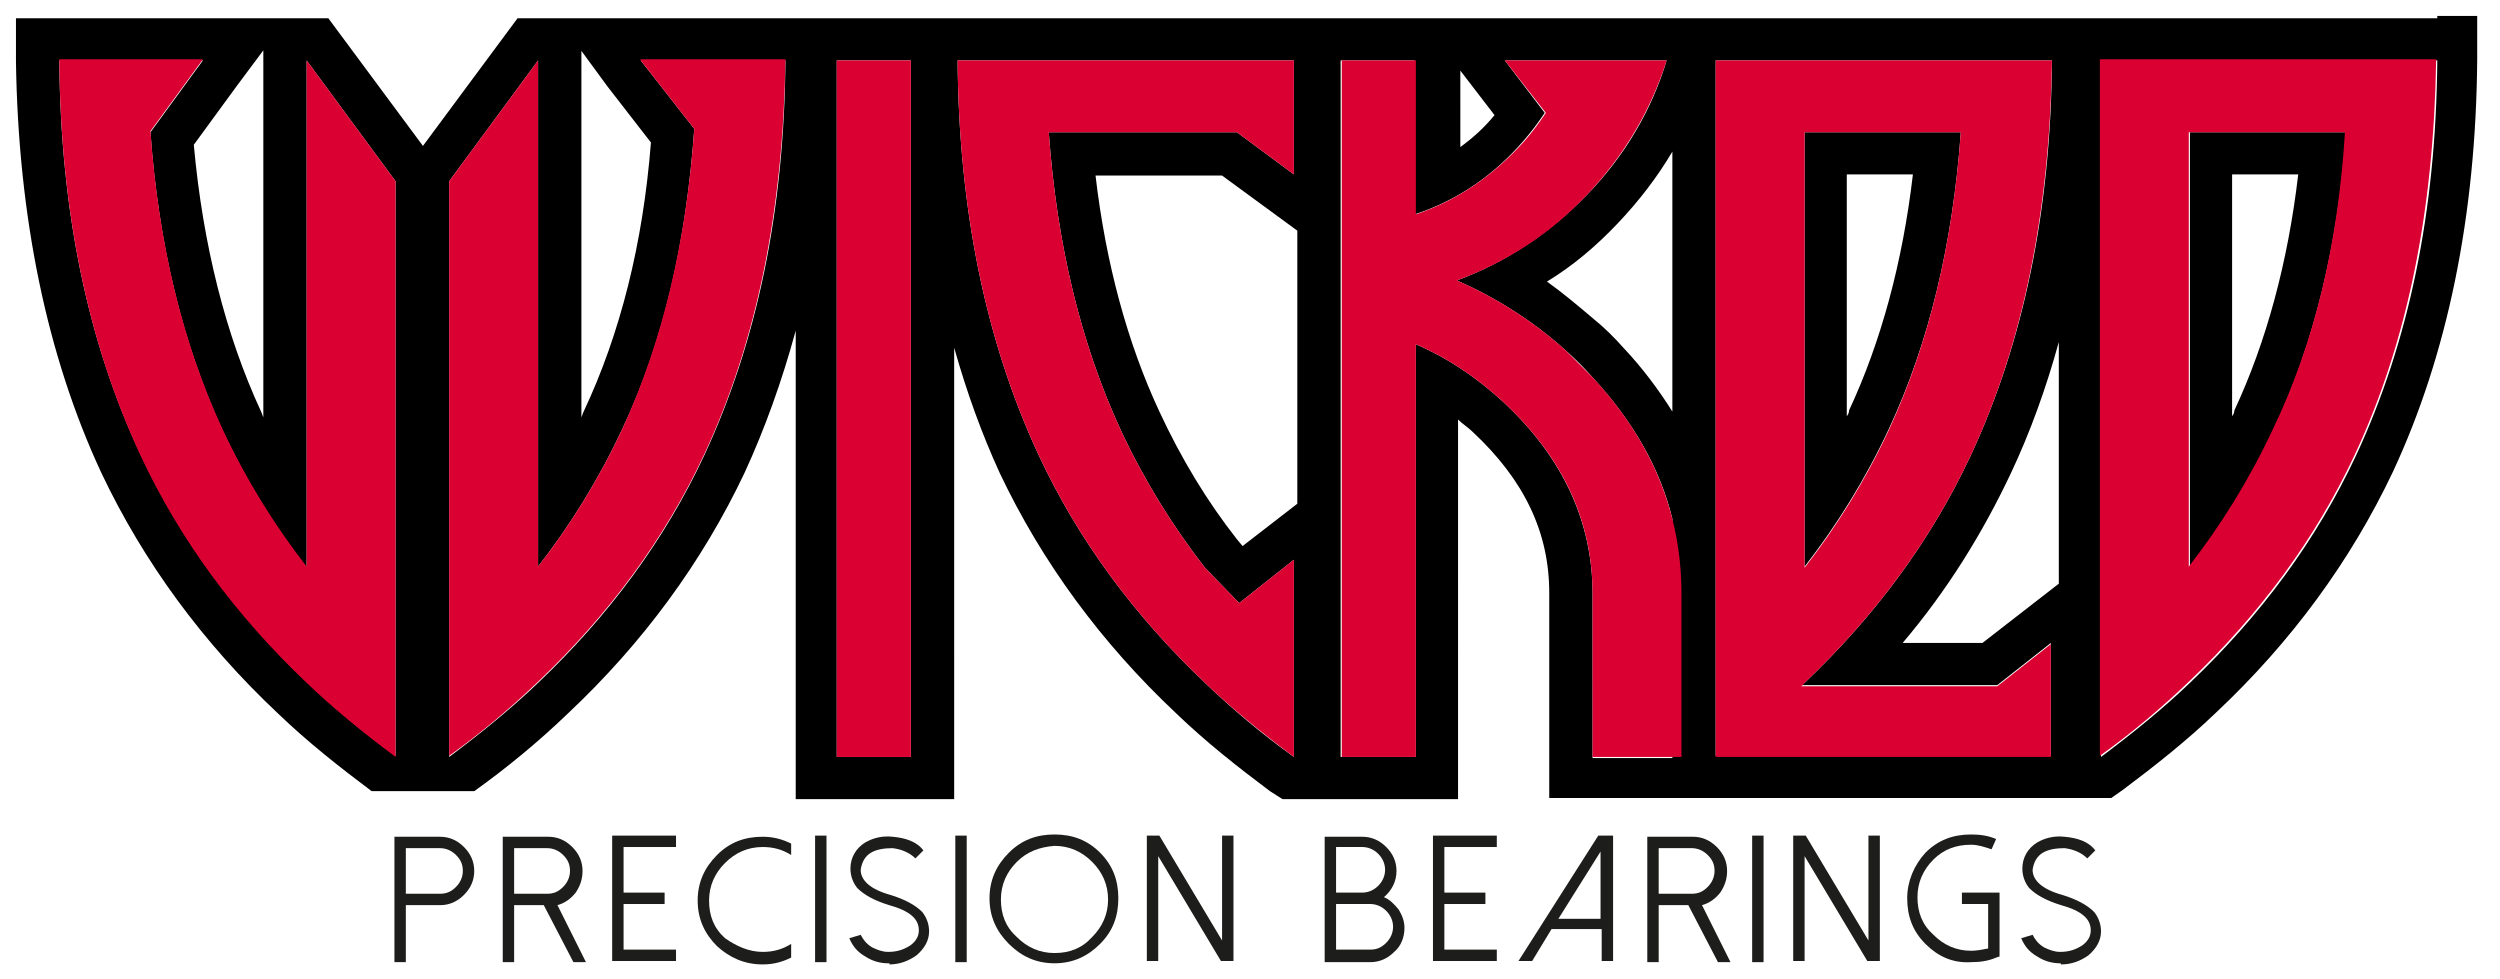
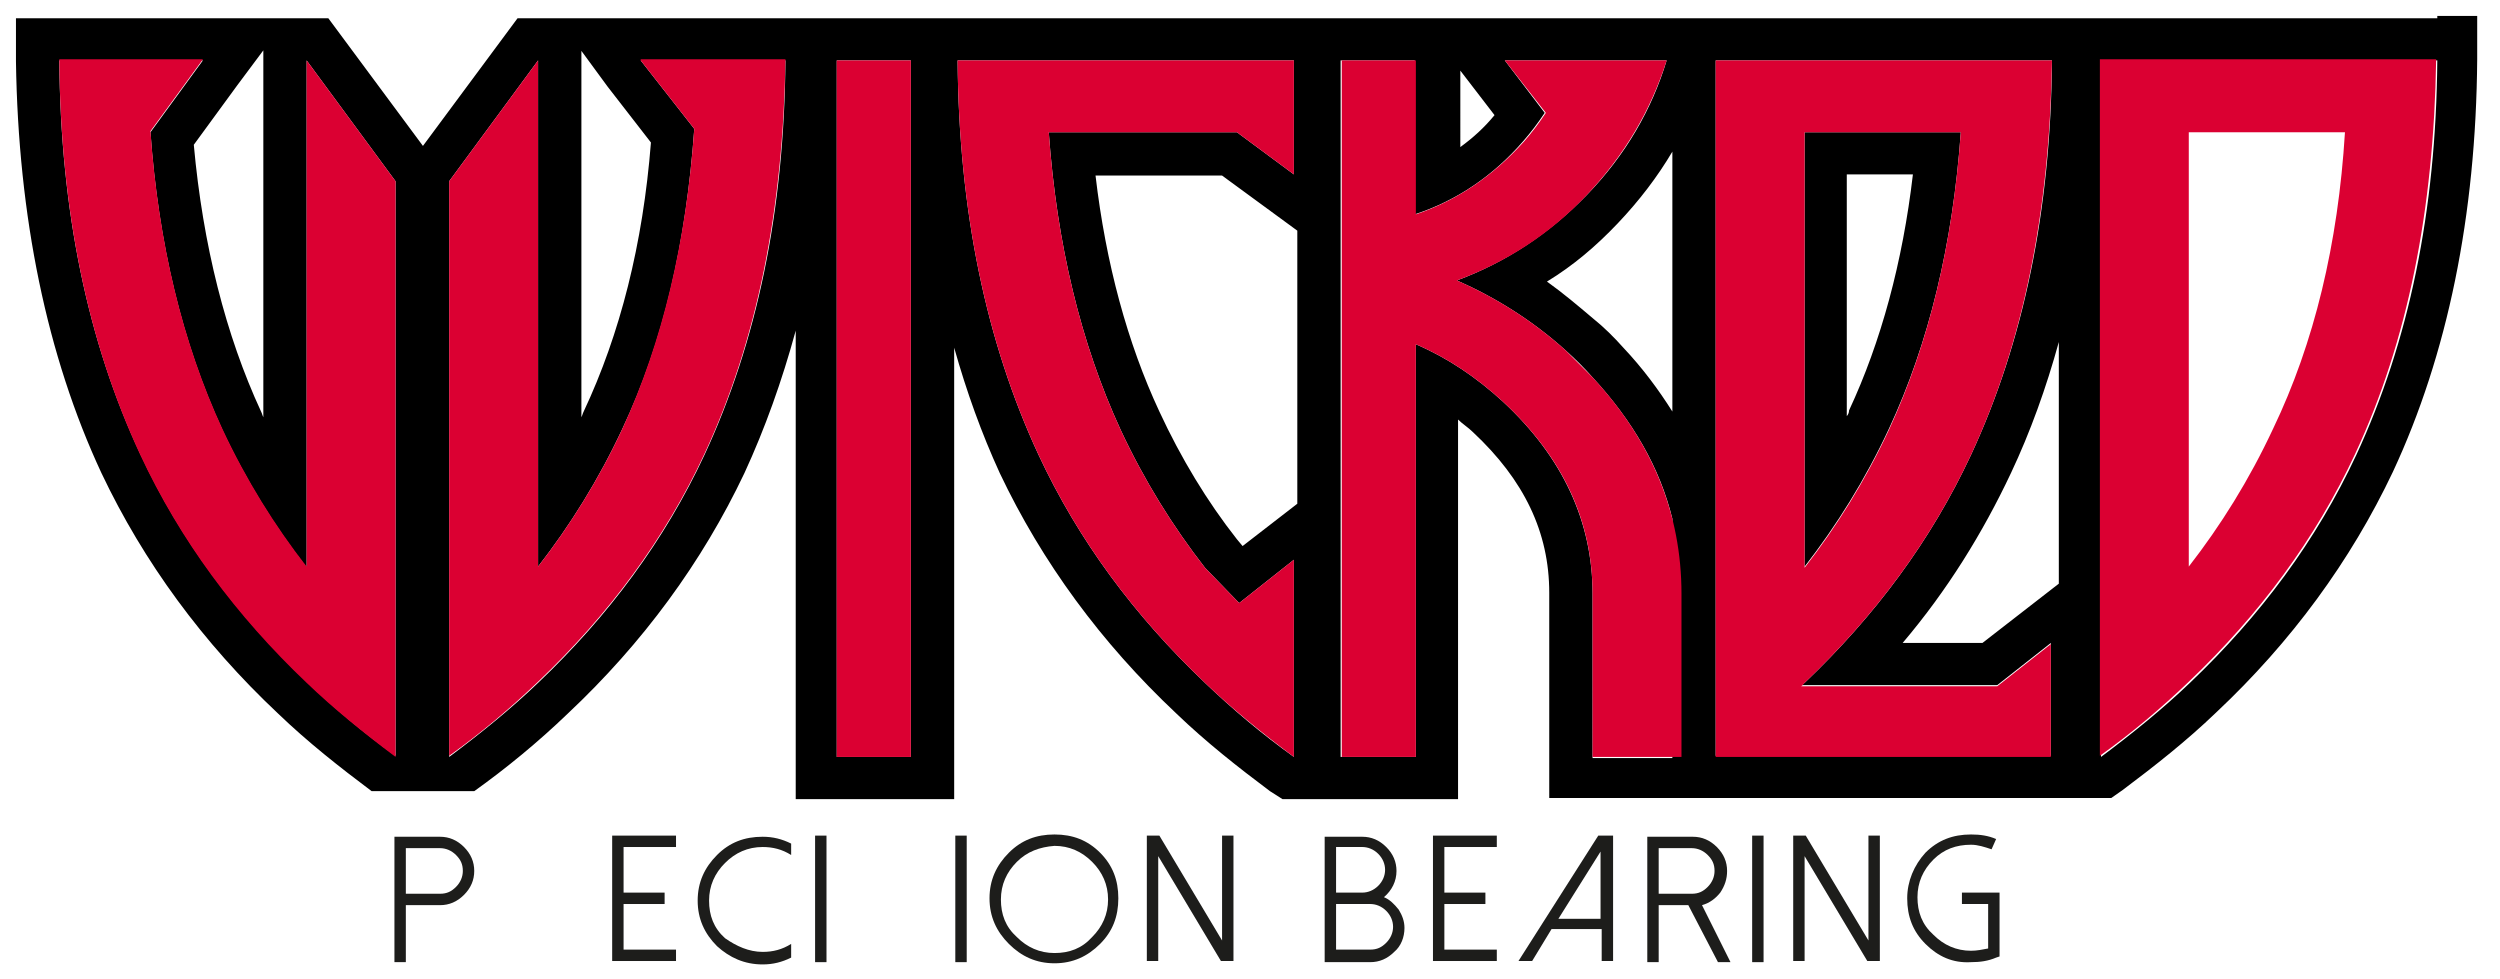
<svg xmlns="http://www.w3.org/2000/svg" version="1.1" id="Слой_1" x="0px" y="0px" viewBox="0 0 219.3 85.9" style="enable-background:new 0 0 219.3 85.9;" xml:space="preserve">
  <style type="text/css">
	.st0{fill:#1D1D1B;}
	.st1{fill:#DB0032;}
</style>
  <g>
    <g>
      <path class="st0" d="M35.6,84.4h-1v-11h4c0.8,0,1.5,0.3,2.1,0.9c0.6,0.6,0.9,1.3,0.9,2.1c0,0.8-0.3,1.5-0.9,2.1    c-0.6,0.6-1.3,0.9-2.1,0.9h-3V84.4z M35.6,78.4h3c0.6,0,1-0.2,1.4-0.6c0.4-0.4,0.6-0.9,0.6-1.4c0-0.6-0.2-1-0.6-1.4    c-0.4-0.4-0.9-0.6-1.4-0.6h-3V78.4z" />
-       <path class="st0" d="M51.4,84.4h-1.1l-2.6-5h-2.6v5h-1v-11h4c0.8,0,1.5,0.3,2.1,0.9c0.6,0.6,0.9,1.3,0.9,2.1    c0,0.7-0.2,1.3-0.6,1.9c-0.4,0.5-0.9,0.9-1.6,1.1L51.4,84.4z M48,78.4c0.6,0,1-0.2,1.4-0.6c0.4-0.4,0.6-0.9,0.6-1.4    c0-0.6-0.2-1-0.6-1.4c-0.4-0.4-0.9-0.6-1.4-0.6h-2.9v4H48z" />
      <path class="st0" d="M59.3,73.3v1h-4.6v4h3.6v1h-3.6v4h4.6v1h-5.6v-11H59.3z" />
      <path class="st0" d="M66.9,83.5c0.9,0,1.7-0.2,2.5-0.7v1.2c-0.8,0.4-1.6,0.6-2.5,0.6c-1.6,0-2.9-0.6-4-1.6c-1.1-1.1-1.7-2.4-1.7-4    c0-1.6,0.6-2.9,1.7-4c1.1-1.1,2.4-1.6,4-1.6c0.9,0,1.7,0.2,2.5,0.6V75c-0.8-0.5-1.6-0.7-2.5-0.7c-1.3,0-2.4,0.5-3.3,1.4    c-0.9,0.9-1.4,2-1.4,3.3c0,1.3,0.4,2.4,1.4,3.3C64.6,83,65.7,83.5,66.9,83.5z" />
      <path class="st0" d="M71.5,73.3h1v11.1h-1V73.3z" />
-       <path class="st0" d="M77.9,84.5c-0.7,0-1.4-0.2-2-0.6c-0.7-0.4-1.1-0.9-1.4-1.6l1-0.3c0.2,0.4,0.5,0.8,1,1.1    c0.4,0.2,0.9,0.4,1.4,0.4c0.8,0,1.4-0.2,2-0.6c0.5-0.4,0.7-0.8,0.7-1.3c0-1-0.8-1.7-2.6-2.2c-1.3-0.4-2.2-0.9-2.8-1.5    c-0.4-0.5-0.6-1.1-0.6-1.7c0-1,0.5-1.8,1.3-2.3c0.7-0.4,1.5-0.6,2.4-0.5c1.1,0.1,2.1,0.4,2.7,1.2l-0.7,0.7c-0.5-0.5-1.2-0.8-2-0.9    c-0.7,0-1.4,0.1-1.9,0.4c-0.5,0.3-0.8,0.8-0.9,1.5c0,0.9,0.8,1.7,2.6,2.2c1.3,0.4,2.2,0.9,2.8,1.5c0.4,0.5,0.6,1.1,0.6,1.7    c0,0.8-0.4,1.5-1.1,2.1c-0.7,0.5-1.5,0.8-2.4,0.8C78.1,84.5,78,84.5,77.9,84.5z" />
      <path class="st0" d="M83.8,73.3h1v11.1h-1V73.3z" />
      <path class="st0" d="M88.5,82.8c-1.1-1.1-1.7-2.4-1.7-4c0-1.6,0.6-2.9,1.7-4c1.1-1.1,2.4-1.6,4-1.6c1.6,0,2.9,0.5,4,1.6    c1.1,1.1,1.6,2.4,1.6,4c0,1.6-0.5,2.9-1.6,4c-1.1,1.1-2.4,1.7-4,1.7C90.9,84.5,89.6,83.9,88.5,82.8z M89.2,75.6    c-0.9,0.9-1.4,2-1.4,3.3c0,1.3,0.4,2.4,1.4,3.3c0.9,0.9,2,1.4,3.3,1.4c1.3,0,2.4-0.4,3.3-1.4c0.9-0.9,1.4-2,1.4-3.3    c0-1.3-0.5-2.4-1.4-3.3c-0.9-0.9-2-1.4-3.3-1.4C91.2,74.3,90.1,74.7,89.2,75.6z" />
      <path class="st0" d="M108.2,73.3v11h-1.1l-5.5-9.2v9.2h-1v-11h1.1l5.5,9.2v-9.2H108.2z" />
      <path class="st0" d="M116.2,84.4v-11h3.3c0.8,0,1.5,0.3,2.1,0.9c0.6,0.6,0.9,1.3,0.9,2.1c0,0.9-0.4,1.7-1.1,2.3    c0.5,0.2,0.9,0.6,1.3,1.1c0.3,0.5,0.5,1,0.5,1.6c0,0.8-0.3,1.6-0.9,2.1c-0.6,0.6-1.3,0.9-2.1,0.9H116.2z M117.2,78.3h2.3    c0.5,0,1-0.2,1.4-0.6c0.4-0.4,0.6-0.9,0.6-1.4c0-0.5-0.2-1-0.6-1.4c-0.4-0.4-0.9-0.6-1.4-0.6h-2.3V78.3z M117.2,83.3h3    c0.6,0,1-0.2,1.4-0.6c0.4-0.4,0.6-0.9,0.6-1.4c0-0.5-0.2-1-0.6-1.4c-0.4-0.4-0.9-0.6-1.4-0.6h-3V83.3z" />
      <path class="st0" d="M131.3,73.3v1h-4.6v4h3.6v1h-3.6v4h4.6v1h-5.6v-11H131.3z" />
      <path class="st0" d="M141.5,73.3v11h-1v-2.8h-4.4l-1.7,2.8h-1.2l7-11H141.5z M136.7,80.6h3.7v-5.9L136.7,80.6z" />
      <path class="st0" d="M151.8,84.4h-1.1l-2.6-5h-2.6v5h-1v-11h4c0.8,0,1.5,0.3,2.1,0.9c0.6,0.6,0.9,1.3,0.9,2.1    c0,0.7-0.2,1.3-0.6,1.9c-0.4,0.5-0.9,0.9-1.6,1.1L151.8,84.4z M148.4,78.4c0.6,0,1-0.2,1.4-0.6c0.4-0.4,0.6-0.9,0.6-1.4    c0-0.6-0.2-1-0.6-1.4c-0.4-0.4-0.9-0.6-1.4-0.6h-2.9v4H148.4z" />
      <path class="st0" d="M153.7,73.3h1v11.1h-1V73.3z" />
      <path class="st0" d="M164.9,73.3v11h-1.1l-5.5-9.2v9.2h-1v-11h1.1l5.5,9.2v-9.2H164.9z" />
      <path class="st0" d="M168.9,82.8c-1.1-1.1-1.6-2.4-1.6-4c0-1.5,0.6-2.9,1.6-4c1.1-1.1,2.4-1.6,4-1.6c0.8,0,1.5,0.1,2.2,0.4    l-0.4,0.9c-0.6-0.2-1.2-0.4-1.8-0.4c-1.3,0-2.4,0.4-3.3,1.3c-0.9,0.9-1.4,2-1.4,3.3c0,1.3,0.4,2.4,1.4,3.3c0.9,0.9,2,1.4,3.3,1.4    c0.5,0,1-0.1,1.5-0.2v-3.9h-2.3v-1h3.3v5.6l-0.3,0.1c-0.7,0.3-1.4,0.4-2.2,0.4C171.3,84.5,170,83.9,168.9,82.8z" />
-       <path class="st0" d="M180.7,84.5c-0.7,0-1.4-0.2-2-0.6c-0.7-0.4-1.1-0.9-1.4-1.6l1-0.3c0.2,0.4,0.5,0.8,1,1.1    c0.4,0.2,0.9,0.4,1.4,0.4c0.8,0,1.4-0.2,2-0.6c0.5-0.4,0.7-0.8,0.7-1.3c0-1-0.8-1.7-2.6-2.2c-1.3-0.4-2.2-0.9-2.8-1.5    c-0.4-0.5-0.6-1.1-0.6-1.7c0-1,0.5-1.8,1.3-2.3c0.7-0.4,1.5-0.6,2.4-0.5c1.1,0.1,2.1,0.4,2.7,1.2l-0.7,0.7c-0.5-0.5-1.2-0.8-2-0.9    c-0.7,0-1.4,0.1-1.9,0.4c-0.5,0.3-0.8,0.8-0.9,1.5c0,0.9,0.8,1.7,2.6,2.2c1.3,0.4,2.2,0.9,2.8,1.5c0.4,0.5,0.6,1.1,0.6,1.7    c0,0.8-0.4,1.5-1.1,2.1c-0.7,0.5-1.5,0.8-2.4,0.8C180.8,84.5,180.7,84.5,180.7,84.5z" />
    </g>
    <g>
      <path d="M213.8,1.6h-29.5h-0.5h-3.3H180h-28.7h-0.8h-3.7h-0.5h-20.8l-0.7,0.3l6.3,8.2c-0.9,1.1-1.9,2-3,2.8V5.3V1.6h-3.7h-6.5    h-0.4h-3.4h-0.4H84h-0.4h-3.4h-0.3h-6.5h-0.7h-3h-0.8h-20l4.4,6l3.8,4.9c-0.7,8.9-2.7,16.8-5.9,23.6c-0.1,0.2-0.1,0.3-0.2,0.5v-35    l-5.6,0l-8.3,11.2L28.8,1.6h-5.7v35c-0.1-0.2-0.1-0.3-0.2-0.5c-3.1-6.7-5.1-14.6-5.9-23.4l3.8-5.2l4.4-5.9h-20H1.4l0,3.8    C1.6,19,4.1,31.2,8.9,41.5c3.7,7.8,8.9,14.9,15.5,21.1c2.6,2.5,5.4,4.7,8.2,6.8l4.5,0l4.5,0c2.8-2,5.6-4.3,8.2-6.8    c6.6-6.2,11.8-13.3,15.5-21.1c1.8-3.9,3.3-8.1,4.5-12.5v37.4v3.7h3.7h6.5h3.7v-3.7V30.5c1.1,3.9,2.4,7.5,4,11    c3.7,7.8,8.9,14.9,15.5,21.1c2.6,2.5,5.4,4.7,8.2,6.8l1.1,0.7l1.5,0h3.7h6.5h3.7v-3.7V36.8c0.4,0.4,0.9,0.7,1.3,1.1    c4.5,4.2,6.7,8.8,6.7,14.1v14.3v3.7h3.7h7.8h3.7v0h28.6h3.7l1.8,0l1-0.7c2.8-2.1,5.6-4.3,8.2-6.8c6.6-6.2,11.8-13.3,15.5-21.1    c4.8-10.3,7.3-22.5,7.4-36.2l0-3.8H213.8z M113.5,66.4c-2.8-2-5.4-4.2-7.8-6.5c-6.2-5.9-11.1-12.5-14.6-20    C86.5,30,84.1,18.5,84,5.3h29.5v6.3v3.7l-5-3.7H92c0.7,9.8,2.8,18.5,6.3,26.1c2.1,4.5,4.6,8.5,7.4,12.1l3,3.1l4.8-3.8V66.4z     M114.3,43.8l-5.3,4.1l-0.5-0.6c-2.6-3.3-4.9-7.1-6.8-11.2c-2.8-6-4.7-13-5.6-20.7h11.1l7.1,5.2l-0.5-3.5v30.5L114.3,43.8z     M124.1,66.4h-6.5V5.3h6.5v13.5c3.7-1.2,6.9-3.4,9.5-6.4c0.7-0.8,1.3-1.6,1.9-2.5L132,5.3h14.2c-1.3,4.3-3.6,8.3-7,11.8    c-3.3,3.4-7.1,5.9-11.4,7.5c3.4,1.5,6.6,3.5,9.5,6.1c0.9,0.8,1.7,1.6,2.4,2.4c3.5,3.8,5.9,7.9,7,12.4v21v0h-7V52.1    c0-6.3-2.6-12-7.9-16.9c-2.3-2.1-4.8-3.8-7.6-5V66.4z M141.9,19.6c1.9-2,3.5-4.1,4.8-6.3v22.8c-1.2-1.9-2.6-3.8-4.3-5.6    c-0.8-0.9-1.7-1.8-2.7-2.6c-1.3-1.1-2.6-2.2-4-3.2C138,23.3,140,21.6,141.9,19.6z M150.4,5.3H180c-0.1,13.2-2.5,24.7-7.1,34.6    c-3.5,7.5-8.4,14.1-14.6,20c-0.1,0.1-0.2,0.1-0.2,0.2h17.1l4.7-3.7v9.9h-29.4V5.3z M181.5,50.5l-7.6,5.9h-7    c3.9-4.6,7-9.6,9.5-14.9c1.7-3.6,3.1-7.5,4.2-11.5v25L181.5,50.5z M213.8,5.3c-0.1,13.2-2.5,24.7-7.1,34.6    c-3.5,7.5-8.4,14.1-14.6,20c-2.4,2.3-5,4.4-7.8,6.5v-8.5V5.3H213.8z M73.4,5.3h6.5v61.1h-6.5V5.3z M39.4,57.8V15.9l7.8-10.6v44.4    c2.8-3.6,5.3-7.6,7.4-12.1c3.6-7.6,5.6-16.4,6.3-26.3l-4.7-6h12.7c-0.1,13.2-2.5,24.7-7.1,34.6c-3.5,7.5-8.4,14.1-14.6,20    c-2.4,2.3-5,4.4-7.8,6.5V57.8z M17.8,5.3l-4.6,6.3h0c0.7,9.8,2.8,18.5,6.3,26.1c2.1,4.5,4.6,8.5,7.4,12.1V5.3l7.8,10.6v41.9v8.5    c-2.8-2-5.4-4.2-7.8-6.5c-6.2-5.9-11.1-12.5-14.6-20C7.7,30,5.3,18.5,5.2,5.3H17.8z" />
-       <path d="M205.8,11.6h-13.7v38.1c2.8-3.6,5.3-7.6,7.4-12.1C203,30.1,205.1,21.4,205.8,11.6z M195.8,36.5V15.3h5.8    c-0.9,7.7-2.8,14.7-5.6,20.7C196,36.2,195.9,36.4,195.8,36.5z" />
      <path d="M172,11.6h-13.7v38.1c2.8-3.6,5.3-7.6,7.4-12.1C169.2,30.1,171.3,21.4,172,11.6z M162,36.5V15.3h5.8    c-0.9,7.7-2.8,14.7-5.6,20.7C162.2,36.2,162.1,36.4,162,36.5z" />
      <g>
        <path class="st1" d="M137.3,30.7c-2.9-2.6-6.1-4.6-9.5-6.1c4.3-1.6,8.1-4,11.4-7.5c3.3-3.5,5.6-7.4,7-11.8H132l3.6,4.6     c-0.6,0.9-1.2,1.7-1.9,2.5c-2.7,3-5.9,5.2-9.5,6.4V5.3h-6.5v61.1h6.5V30.2c2.8,1.2,5.3,2.9,7.6,5c5.3,4.9,7.9,10.5,7.9,16.9v14.3     h7.8V52.1c0-7.1-2.6-13.4-7.8-19C138.9,32.3,138.1,31.5,137.3,30.7z" />
        <rect x="73.4" y="5.3" class="st1" width="6.5" height="61.1" />
        <path class="st1" d="M26.9,49.7c-2.8-3.6-5.3-7.6-7.4-12.1c-3.5-7.6-5.6-16.3-6.3-26.1h0l4.6-6.3H5.2C5.3,18.5,7.7,30,12.3,39.9     c3.5,7.5,8.4,14.1,14.6,20c2.4,2.3,5,4.4,7.8,6.5v-8.5V15.9L26.9,5.3V49.7z" />
        <path class="st1" d="M56.2,5.3l4.7,6c-0.7,9.9-2.8,18.7-6.3,26.3c-2.1,4.5-4.6,8.5-7.4,12.1V5.3l-7.8,10.6v41.9v8.5     c2.8-2,5.4-4.2,7.8-6.5c6.2-5.9,11.1-12.5,14.6-20c4.6-9.9,6.9-21.4,7.1-34.6H56.2z" />
        <path class="st1" d="M184.2,5.3v52.5v8.5c2.8-2,5.4-4.2,7.8-6.5c6.2-5.9,11.1-12.5,14.6-20c4.6-9.9,6.9-21.4,7.1-34.6H184.2z      M199.4,37.6c-2.1,4.5-4.6,8.5-7.4,12.1V11.6h13.7C205.1,21.4,203,30.1,199.4,37.6z" />
        <path class="st1" d="M172.9,39.9c4.6-9.9,6.9-21.4,7.1-34.6h-29.5v61.1h29.4v-9.9l-4.7,3.7H158c0.1-0.1,0.2-0.1,0.2-0.2     C164.5,54,169.4,47.4,172.9,39.9z M158.3,11.6H172c-0.7,9.8-2.8,18.5-6.3,26.1c-2.1,4.5-4.6,8.5-7.4,12.1V11.6z" />
        <path class="st1" d="M84,5.3c0.1,13.2,2.5,24.7,7.1,34.6c3.5,7.5,8.4,14.1,14.6,20c2.4,2.3,5,4.4,7.8,6.5V49.1l-4.8,3.8l-3-3.1     c-2.8-3.6-5.3-7.6-7.4-12.1c-3.5-7.6-5.6-16.3-6.3-26.1h16.5l5,3.7v-3.7V5.3H84z" />
      </g>
    </g>
  </g>
</svg>